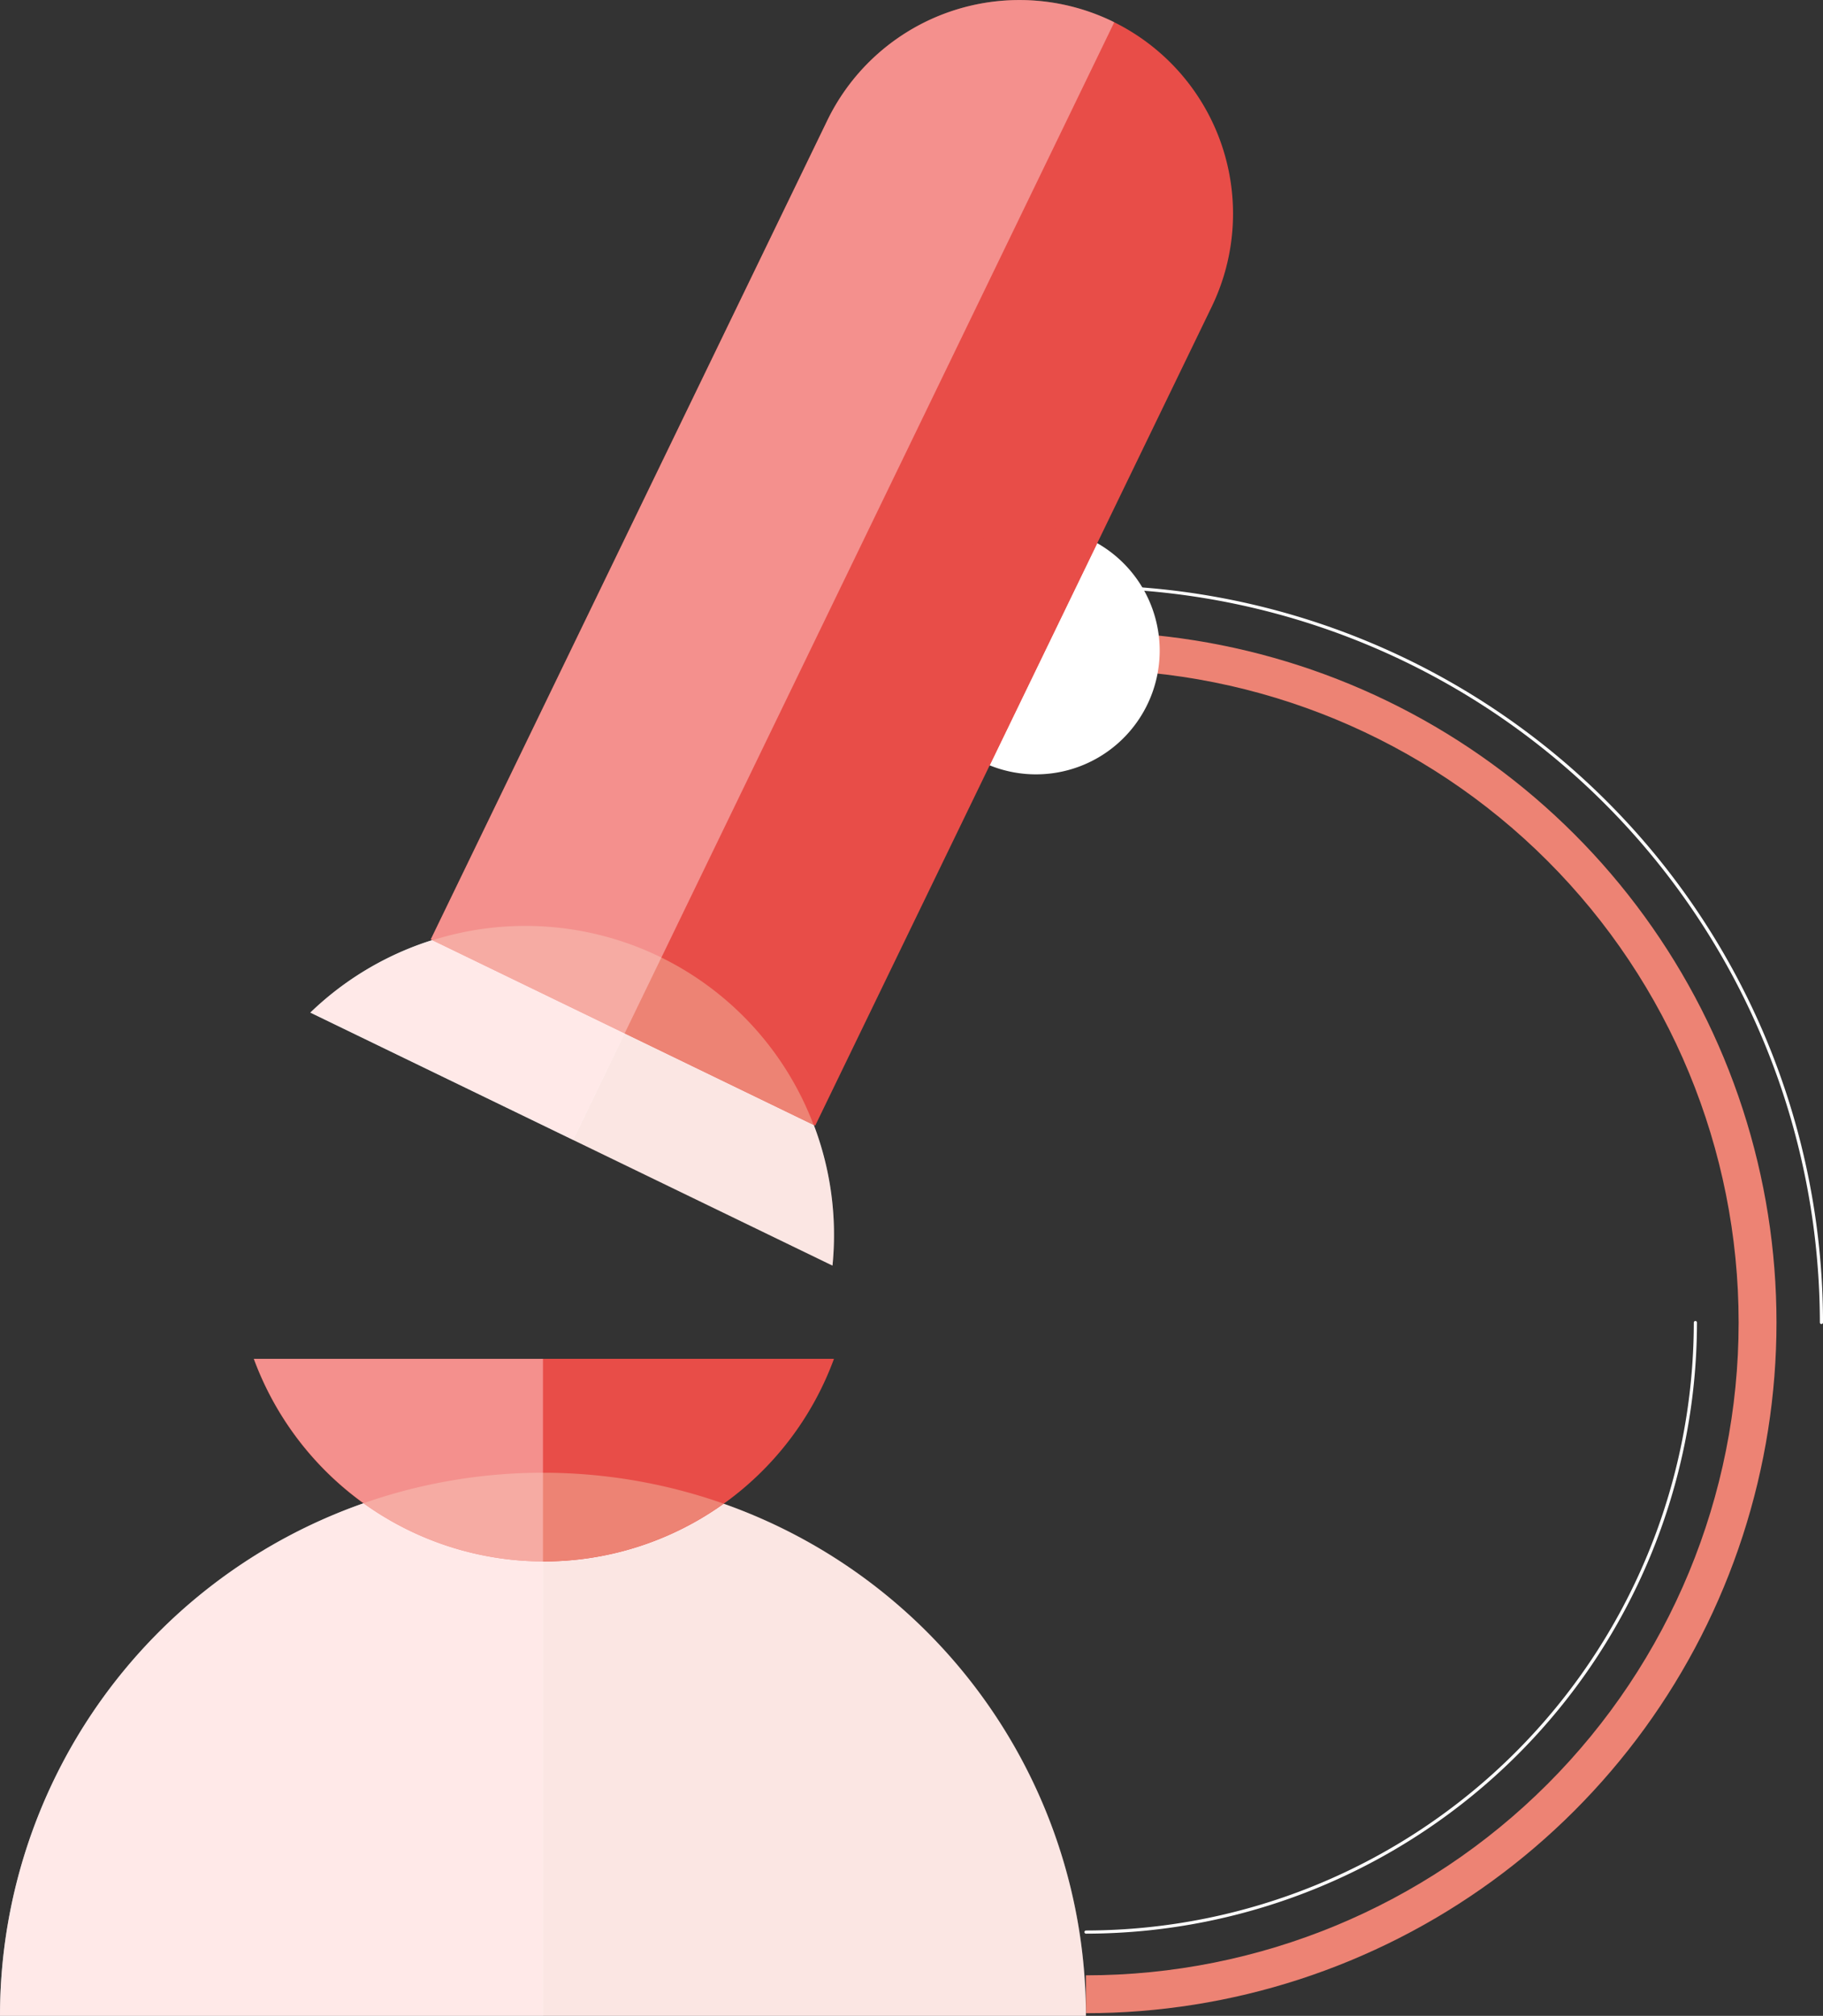
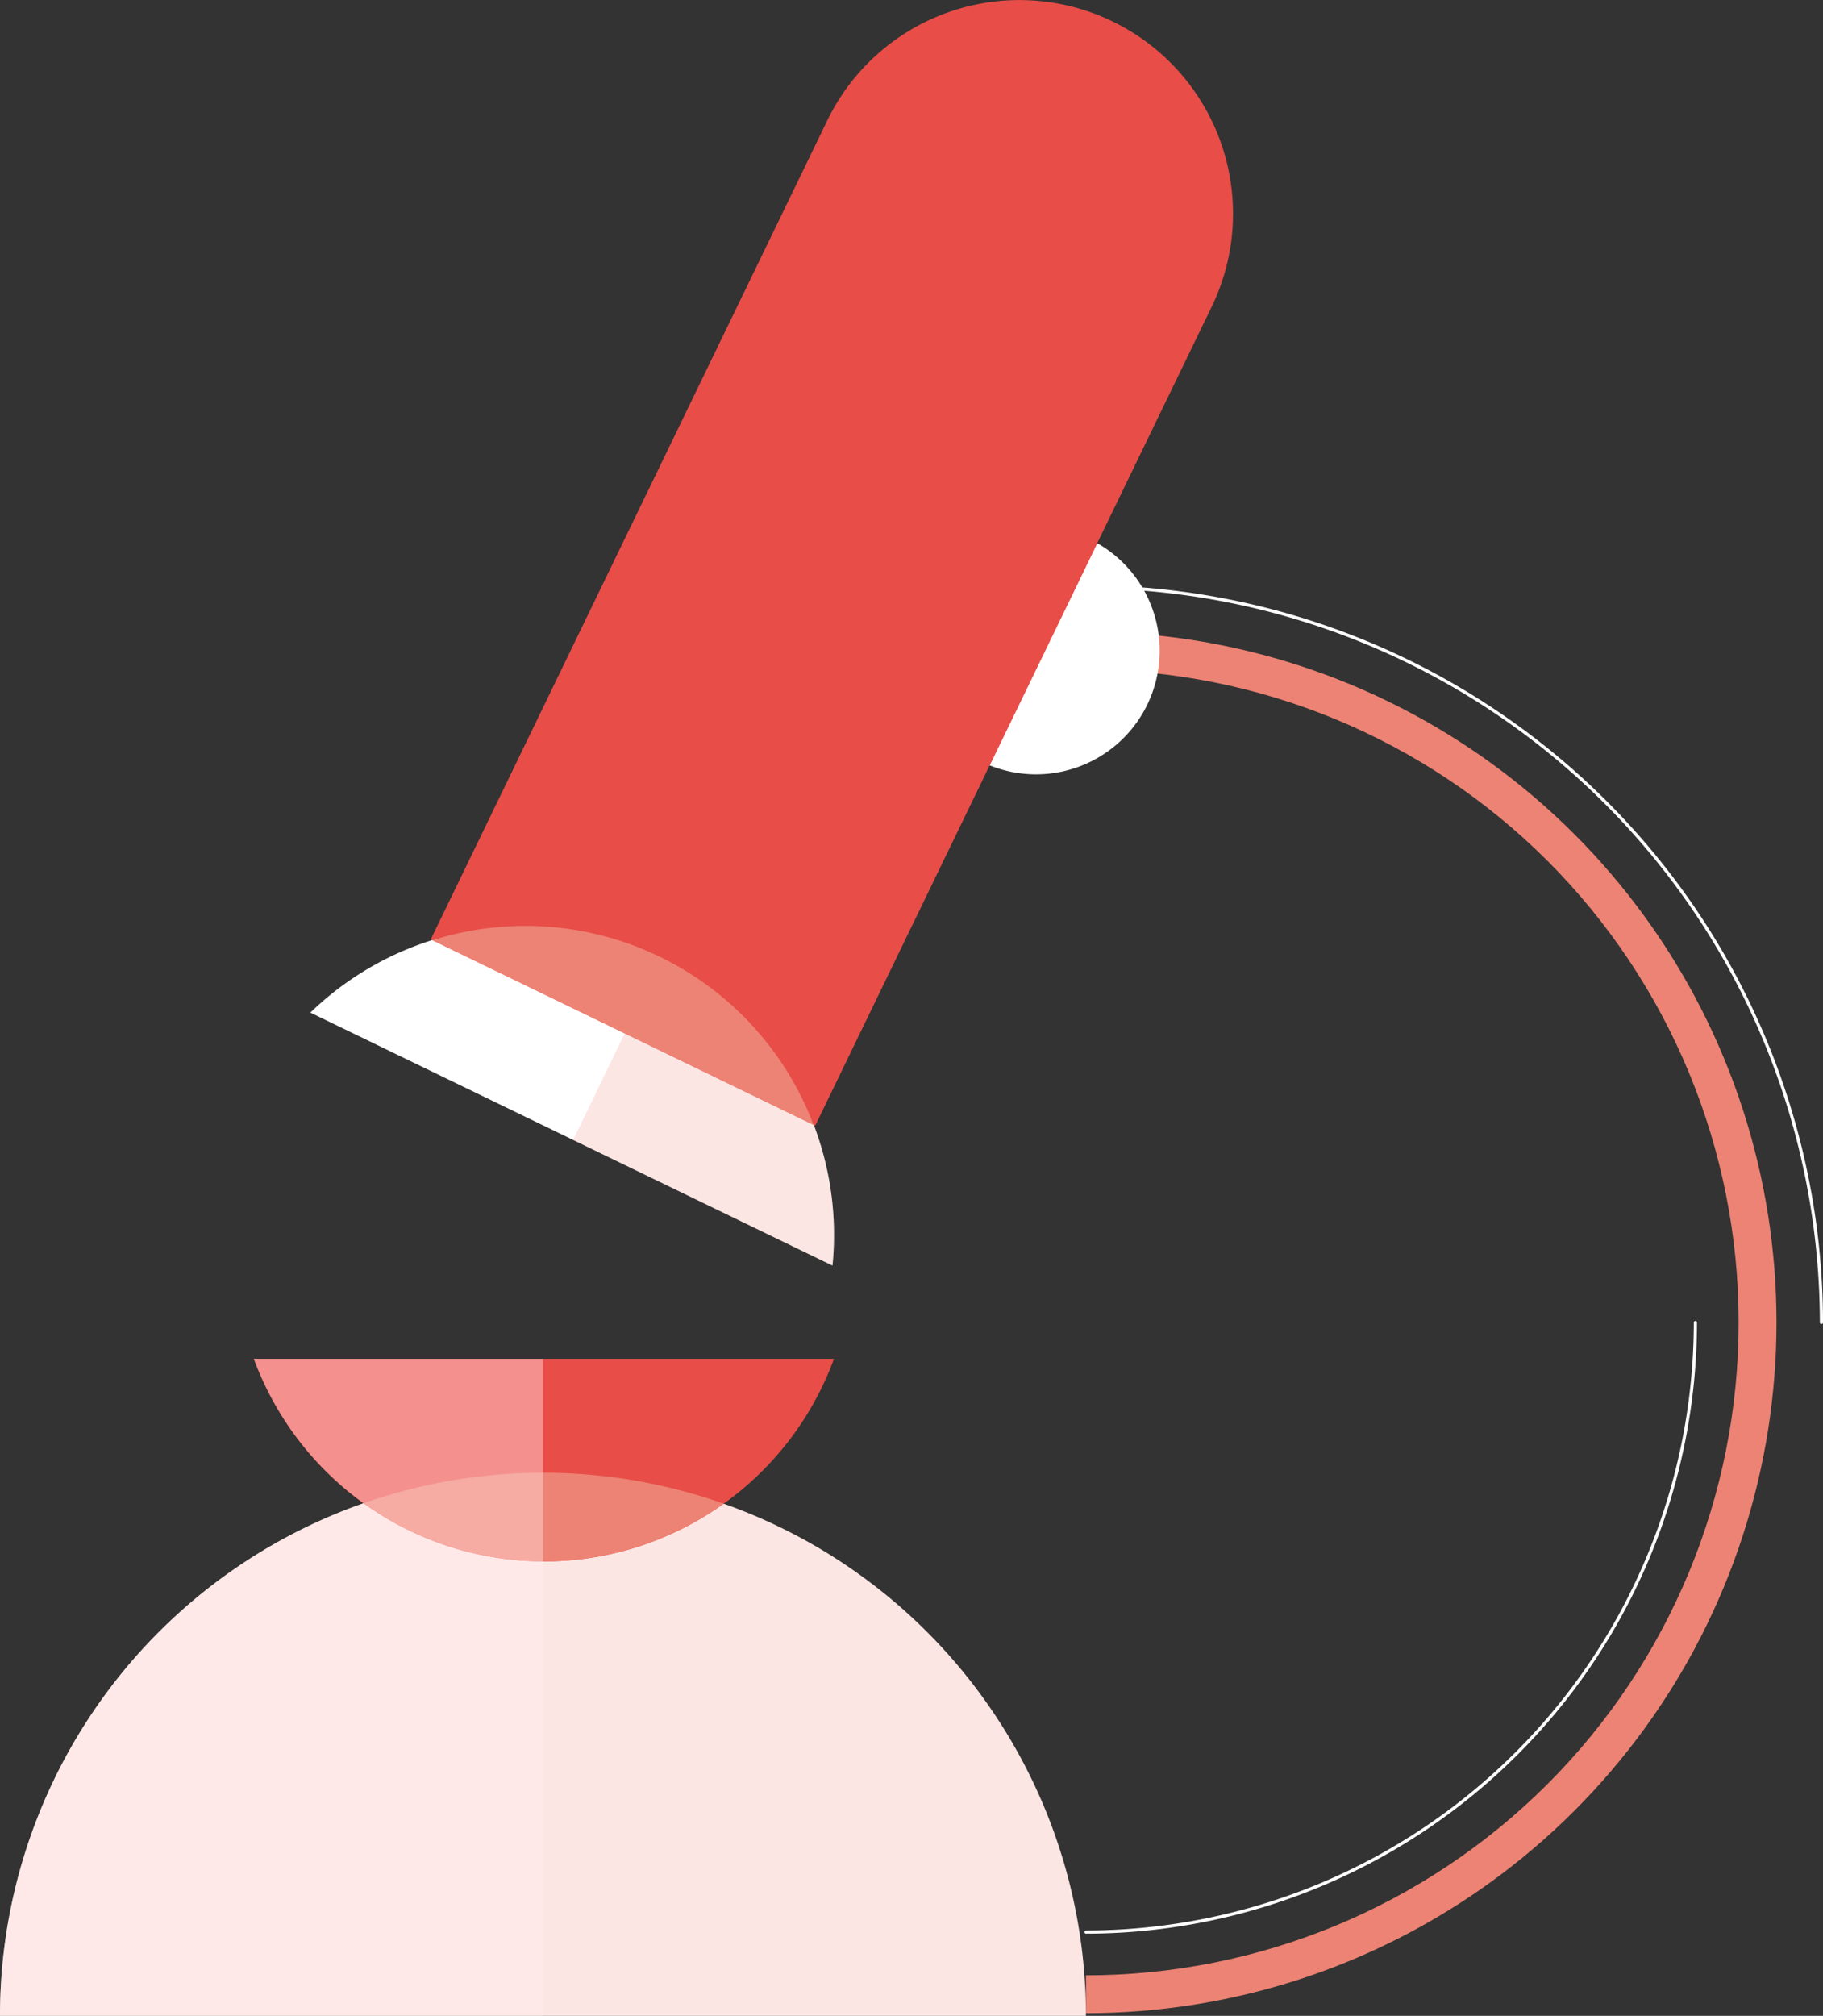
<svg xmlns="http://www.w3.org/2000/svg" id="Raggruppa_221" data-name="Raggruppa 221" width="92.981" height="102.792" viewBox="0 0 92.981 102.792">
  <rect x="0" y="0" width="92.981" height="102.792" fill="#333333" stroke="none" />
  <defs>
    <clipPath id="clip-path">
      <rect id="Rettangolo_58" data-name="Rettangolo 58" width="92.981" height="102.792" fill="none" />
    </clipPath>
    <clipPath id="clip-path-2">
      <path id="Tracciato_134" data-name="Tracciato 134" d="M86.041,51.974a33.29,33.29,0,1,1,0,66.58v1.931a35.221,35.221,0,1,0,0-70.442Z" transform="translate(-86.041 -50.042)" fill="none" />
    </clipPath>
    <linearGradient id="linear-gradient" x1="-1.573" y1="1.002" x2="-1.554" y2="1.002" gradientUnits="objectBoundingBox">
      <stop offset="0" stop-color="#e84d48" />
      <stop offset="0.414" stop-color="#e84f49" />
      <stop offset="0.626" stop-color="#e85750" />
      <stop offset="0.792" stop-color="#ea645b" />
      <stop offset="0.933" stop-color="#eb776a" />
      <stop offset="1" stop-color="#ed8374" />
    </linearGradient>
    <clipPath id="clip-path-4">
      <rect id="Rettangolo_50" data-name="Rettangolo 50" width="55.355" height="27.694" fill="none" />
    </clipPath>
    <clipPath id="clip-path-5">
      <rect id="Rettangolo_51" data-name="Rettangolo 51" width="19.437" height="10.147" fill="none" />
    </clipPath>
    <clipPath id="clip-path-6">
      <rect id="Rettangolo_52" data-name="Rettangolo 52" width="18.361" height="4.522" fill="none" />
    </clipPath>
    <clipPath id="clip-path-7">
      <rect id="Rettangolo_53" data-name="Rettangolo 53" width="9.427" height="12.158" fill="none" />
    </clipPath>
    <clipPath id="clip-path-8">
      <rect id="Rettangolo_54" data-name="Rettangolo 54" width="27.694" height="33.504" fill="none" />
    </clipPath>
    <clipPath id="clip-path-9">
-       <rect id="Rettangolo_55" data-name="Rettangolo 55" width="40.998" height="58.125" fill="none" />
-     </clipPath>
+       </clipPath>
    <clipPath id="clip-path-10">
      <rect id="Rettangolo_56" data-name="Rettangolo 56" width="25.902" height="16.587" fill="none" />
    </clipPath>
  </defs>
  <g id="Raggruppa_220" data-name="Raggruppa 220" clip-path="url(#clip-path)">
    <g id="Raggruppa_196" data-name="Raggruppa 196" transform="translate(55.388 32.214)">
      <g id="Raggruppa_195" data-name="Raggruppa 195" clip-path="url(#clip-path-2)">
        <rect id="Rettangolo_49" data-name="Rettangolo 49" width="35.222" height="70.442" transform="translate(0 0)" fill="url(#linear-gradient)" />
      </g>
    </g>
    <g id="Raggruppa_219" data-name="Raggruppa 219">
      <g id="Raggruppa_218" data-name="Raggruppa 218" clip-path="url(#clip-path)">
        <path id="Tracciato_135" data-name="Tracciato 135" d="M123.509,84.032a.08.08,0,0,1-.08-.08A37.474,37.474,0,0,0,86,46.519a.08.08,0,0,1,0-.161A37.635,37.635,0,0,1,123.59,83.951a.08.08,0,0,1-.08.08" transform="translate(-30.608 -16.516)" fill="#fff" />
        <path id="Tracciato_136" data-name="Tracciato 136" d="M86,135.877a.08.08,0,0,1,0-.161,31.04,31.04,0,0,0,31-31,.08.08,0,1,1,.161,0A31.2,31.2,0,0,1,86,135.877" transform="translate(-30.608 -37.276)" fill="#fff" />
        <path id="Tracciato_137" data-name="Tracciato 137" d="M72.306,47.536a6.308,6.308,0,1,1,5.773,6.8,6.308,6.308,0,0,1-5.773-6.8" transform="translate(-25.752 -14.871)" fill="#fff" />
        <path id="Tracciato_138" data-name="Tracciato 138" d="M27.694,116.66A27.694,27.694,0,0,0,0,144.354H55.387A27.694,27.694,0,0,0,27.694,116.66" transform="translate(0 -41.561)" fill="#fff" />
        <g id="Raggruppa_199" data-name="Raggruppa 199" transform="translate(0.033 75.098)" opacity="0.2" style="isolation: isolate">
          <g id="Raggruppa_198" data-name="Raggruppa 198">
            <g id="Raggruppa_197" data-name="Raggruppa 197" clip-path="url(#clip-path-4)">
              <path id="Tracciato_139" data-name="Tracciato 139" d="M13.624,127.974q.3-.285.617-.561-.313.276-.617.561" transform="translate(-4.887 -120.491)" fill="#ed8374" />
              <path id="Tracciato_140" data-name="Tracciato 140" d="M9.365,132.589c.15-.188.3-.376.454-.56-.154.184-.3.372-.454.56" transform="translate(-3.369 -122.135)" fill="#ed8374" />
              <path id="Tracciato_141" data-name="Tracciato 141" d="M10.423,130.935q.55-.638,1.137-1.244-.588.6-1.137,1.244" transform="translate(-3.746 -121.302)" fill="#ed8374" />
              <path id="Tracciato_142" data-name="Tracciato 142" d="M5.877,137.6c.136-.233.276-.465.419-.694-.144.229-.283.461-.419.694" transform="translate(-2.127 -123.872)" fill="#ed8374" />
              <path id="Tracciato_143" data-name="Tracciato 143" d="M7.214,135.538c.121-.181.247-.358.371-.536-.125.178-.251.355-.371.536" transform="translate(-2.603 -123.194)" fill="#ed8374" />
              <path id="Tracciato_144" data-name="Tracciato 144" d="M8.267,134.03c.135-.184.272-.367.411-.548-.139.181-.277.363-.411.548" transform="translate(-2.978 -122.653)" fill="#ed8374" />
              <path id="Tracciato_145" data-name="Tracciato 145" d="M25.105,119.695a27.553,27.553,0,0,0-3.7,1.8,27.63,27.63,0,0,1,3.7-1.8" transform="translate(-7.66 -117.741)" fill="#ed8374" />
              <path id="Tracciato_146" data-name="Tracciato 146" d="M28.291,119.073h0c-.315.11-.627.227-.937.348.31-.121.622-.238.937-.348" transform="translate(-9.778 -117.519)" fill="#ed8374" />
              <path id="Tracciato_147" data-name="Tracciato 147" d="M12.934,128.627c-.2.192-.4.386-.6.584.2-.2.395-.391.6-.584" transform="translate(-4.429 -120.923)" fill="#ed8374" />
              <path id="Tracciato_148" data-name="Tracciato 148" d="M20.836,122.559q-.41.24-.81.5.4-.254.81-.5" transform="translate(-7.167 -118.761)" fill="#ed8374" />
              <path id="Tracciato_149" data-name="Tracciato 149" d="M14.9,125.834a27.739,27.739,0,0,1,3.149-2.355,27.816,27.816,0,0,0-3.149,2.355" transform="translate(-5.341 -119.089)" fill="#ed8374" />
-               <path id="Tracciato_150" data-name="Tracciato 150" d="M.442,153.346c.018-.124.033-.249.053-.373-.019.124-.035.249-.053.373" transform="translate(-0.19 -129.597)" fill="#ed8374" />
              <path id="Tracciato_151" data-name="Tracciato 151" d="M.864,150.936c.016-.079.035-.155.052-.234-.017.079-.036.155-.052.234" transform="translate(-0.341 -128.788)" fill="#ed8374" />
-               <path id="Tracciato_152" data-name="Tracciato 152" d="M.2,155.4q.02-.221.044-.442-.024.22-.044.442" transform="translate(-0.102 -130.303)" fill="#ed8374" />
              <path id="Tracciato_153" data-name="Tracciato 153" d="M43.02,116.66v27.694H70.714A27.694,27.694,0,0,0,43.02,116.66" transform="translate(-15.359 -116.66)" fill="#ed8374" />
              <path id="Tracciato_154" data-name="Tracciato 154" d="M.051,157.439c.006-.135.016-.268.024-.4-.008.134-.018.268-.024.4" transform="translate(-0.051 -131.044)" fill="#ed8374" />
              <path id="Tracciato_155" data-name="Tracciato 155" d="M2.453,145.142c.045-.128.088-.257.135-.384-.047.127-.089.256-.135.384" transform="translate(-0.907 -126.67)" fill="#ed8374" />
              <path id="Tracciato_156" data-name="Tracciato 156" d="M4.1,141.071q.118-.248.241-.493c-.082.164-.163.328-.241.493" transform="translate(-1.494 -125.181)" fill="#ed8374" />
              <path id="Tracciato_157" data-name="Tracciato 157" d="M3.331,142.834c.058-.138.12-.273.18-.409-.06.137-.122.272-.18.409" transform="translate(-1.22 -125.839)" fill="#ed8374" />
              <path id="Tracciato_158" data-name="Tracciato 158" d="M1.3,148.933c.037-.146.077-.29.115-.435-.039.145-.079.289-.115.435" transform="translate(-0.495 -128.002)" fill="#ed8374" />
              <path id="Tracciato_159" data-name="Tracciato 159" d="M4.944,139.381c.089-.168.177-.336.269-.5-.092.166-.18.334-.269.5" transform="translate(-1.794 -124.575)" fill="#ed8374" />
              <path id="Tracciato_160" data-name="Tracciato 160" d="M1.819,147.039c.046-.152.091-.3.14-.454-.048.151-.094.3-.14.454" transform="translate(-0.681 -127.321)" fill="#ed8374" />
            </g>
          </g>
        </g>
        <path id="Tracciato_161" data-name="Tracciato 161" d="M24.589,77.761l26.631,12.9a15.759,15.759,0,0,0-26.631-12.9" transform="translate(-8.76 -26.126)" fill="#fff" />
        <path id="Tracciato_162" data-name="Tracciato 162" d="M53.739,57.4,34.132,47.9,54.353,6.147a10.893,10.893,0,0,1,19.607,9.5Z" transform="translate(-12.16 0)" fill="#e84d48" />
        <g id="Raggruppa_202" data-name="Raggruppa 202" transform="translate(22.057 47.211)" style="mix-blend-mode: multiply;isolation: isolate">
          <g id="Raggruppa_201" data-name="Raggruppa 201">
            <g id="Raggruppa_200" data-name="Raggruppa 200" clip-path="url(#clip-path-5)">
              <path id="Tracciato_163" data-name="Tracciato 163" d="M53.7,83.485a15.717,15.717,0,0,0-19.436-9.412Z" transform="translate(-34.264 -73.338)" fill="#ed8374" />
            </g>
          </g>
        </g>
        <path id="Tracciato_164" data-name="Tracciato 164" d="M49.7,107.635H20.11a15.759,15.759,0,0,0,29.59,0" transform="translate(-7.164 -38.346)" fill="#e84d48" />
        <g id="Raggruppa_205" data-name="Raggruppa 205" transform="translate(18.546 75.098)" style="mix-blend-mode: multiply;isolation: isolate">
          <g id="Raggruppa_204" data-name="Raggruppa 204">
            <g id="Raggruppa_203" data-name="Raggruppa 203" clip-path="url(#clip-path-6)">
              <path id="Tracciato_165" data-name="Tracciato 165" d="M47.171,118.236a27.71,27.71,0,0,0-18.361-.022,15.728,15.728,0,0,0,18.361.022" transform="translate(-28.81 -116.66)" fill="#ed8374" />
            </g>
          </g>
        </g>
        <g id="Raggruppa_208" data-name="Raggruppa 208" transform="translate(46.533 26.871)" style="mix-blend-mode: multiply;isolation: isolate">
          <g id="Raggruppa_207" data-name="Raggruppa 207">
            <g id="Raggruppa_206" data-name="Raggruppa 206" clip-path="url(#clip-path-7)">
              <path id="Tracciato_166" data-name="Tracciato 166" d="M79.108,41.763A6.309,6.309,0,0,0,76.227,53.9l5.485-11.327a6.28,6.28,0,0,0-2.6-.81" transform="translate(-72.285 -41.742)" fill="#e84d48" />
            </g>
          </g>
        </g>
        <g id="Raggruppa_211" data-name="Raggruppa 211" transform="translate(0 69.289)" opacity="0.5" style="mix-blend-mode: overlay;isolation: isolate">
          <g id="Raggruppa_210" data-name="Raggruppa 210">
            <g id="Raggruppa_209" data-name="Raggruppa 209" clip-path="url(#clip-path-8)">
              <path id="Tracciato_167" data-name="Tracciato 167" d="M27.694,107.635H12.946a15.86,15.86,0,0,0,5.6,7.364A27.7,27.7,0,0,0,0,141.138H27.694Z" transform="translate(0 -107.635)" fill="#ffd3d2" />
            </g>
          </g>
        </g>
        <g id="Raggruppa_214" data-name="Raggruppa 214" transform="translate(15.829)" opacity="0.5" style="mix-blend-mode: overlay;isolation: isolate">
          <g id="Raggruppa_213" data-name="Raggruppa 213">
            <g id="Raggruppa_212" data-name="Raggruppa 212" clip-path="url(#clip-path-9)">
-               <path id="Tracciato_168" data-name="Tracciato 168" d="M37.991,58.125l27.6-56.988c-.028-.014-.055-.032-.084-.046A10.892,10.892,0,0,0,50.953,6.148L30.732,47.9l.085.041a15.845,15.845,0,0,0-6.228,3.69Z" transform="translate(-24.589 0)" fill="#ffd3d2" />
-             </g>
+               </g>
          </g>
        </g>
        <g id="Raggruppa_217" data-name="Raggruppa 217" transform="translate(16.634 47.945)" opacity="0.2">
          <g id="Raggruppa_216" data-name="Raggruppa 216">
            <g id="Raggruppa_215" data-name="Raggruppa 215" clip-path="url(#clip-path-10)">
              <path id="Tracciato_169" data-name="Tracciato 169" d="M28.582,76.99c.113-.071.225-.146.34-.214-.115.068-.227.143-.34.214" transform="translate(-26.817 -75.297)" fill="#ed8374" />
              <path id="Tracciato_170" data-name="Tracciato 170" d="M30.407,75.926c.17-.087.344-.167.516-.248-.173.081-.346.16-.516.248" transform="translate(-27.467 -74.906)" fill="#ed8374" />
              <path id="Tracciato_171" data-name="Tracciato 171" d="M33.919,74.479h0c-.21.066-.416.141-.623.216.207-.075.413-.149.623-.216" transform="translate(-28.497 -74.479)" fill="#ed8374" />
              <path id="Tracciato_172" data-name="Tracciato 172" d="M31.847,75.257q.284-.124.573-.236-.289.112-.573.236" transform="translate(-27.98 -74.672)" fill="#ed8374" />
              <path id="Tracciato_173" data-name="Tracciato 173" d="M27.161,77.933c.112-.082.225-.164.339-.242-.114.079-.227.16-.339.242" transform="translate(-26.31 -75.623)" fill="#ed8374" />
              <path id="Tracciato_174" data-name="Tracciato 174" d="M49.909,75.853l-4.5,9.3,13.23,6.406a15.77,15.77,0,0,0-8.728-15.7" transform="translate(-32.811 -74.968)" fill="#ed8374" />
-               <path id="Tracciato_175" data-name="Tracciato 175" d="M25.84,78.971c.091-.077.185-.15.278-.224-.093.074-.187.147-.278.224" transform="translate(-25.84 -75.999)" fill="#ed8374" />
            </g>
          </g>
        </g>
      </g>
    </g>
  </g>
</svg>